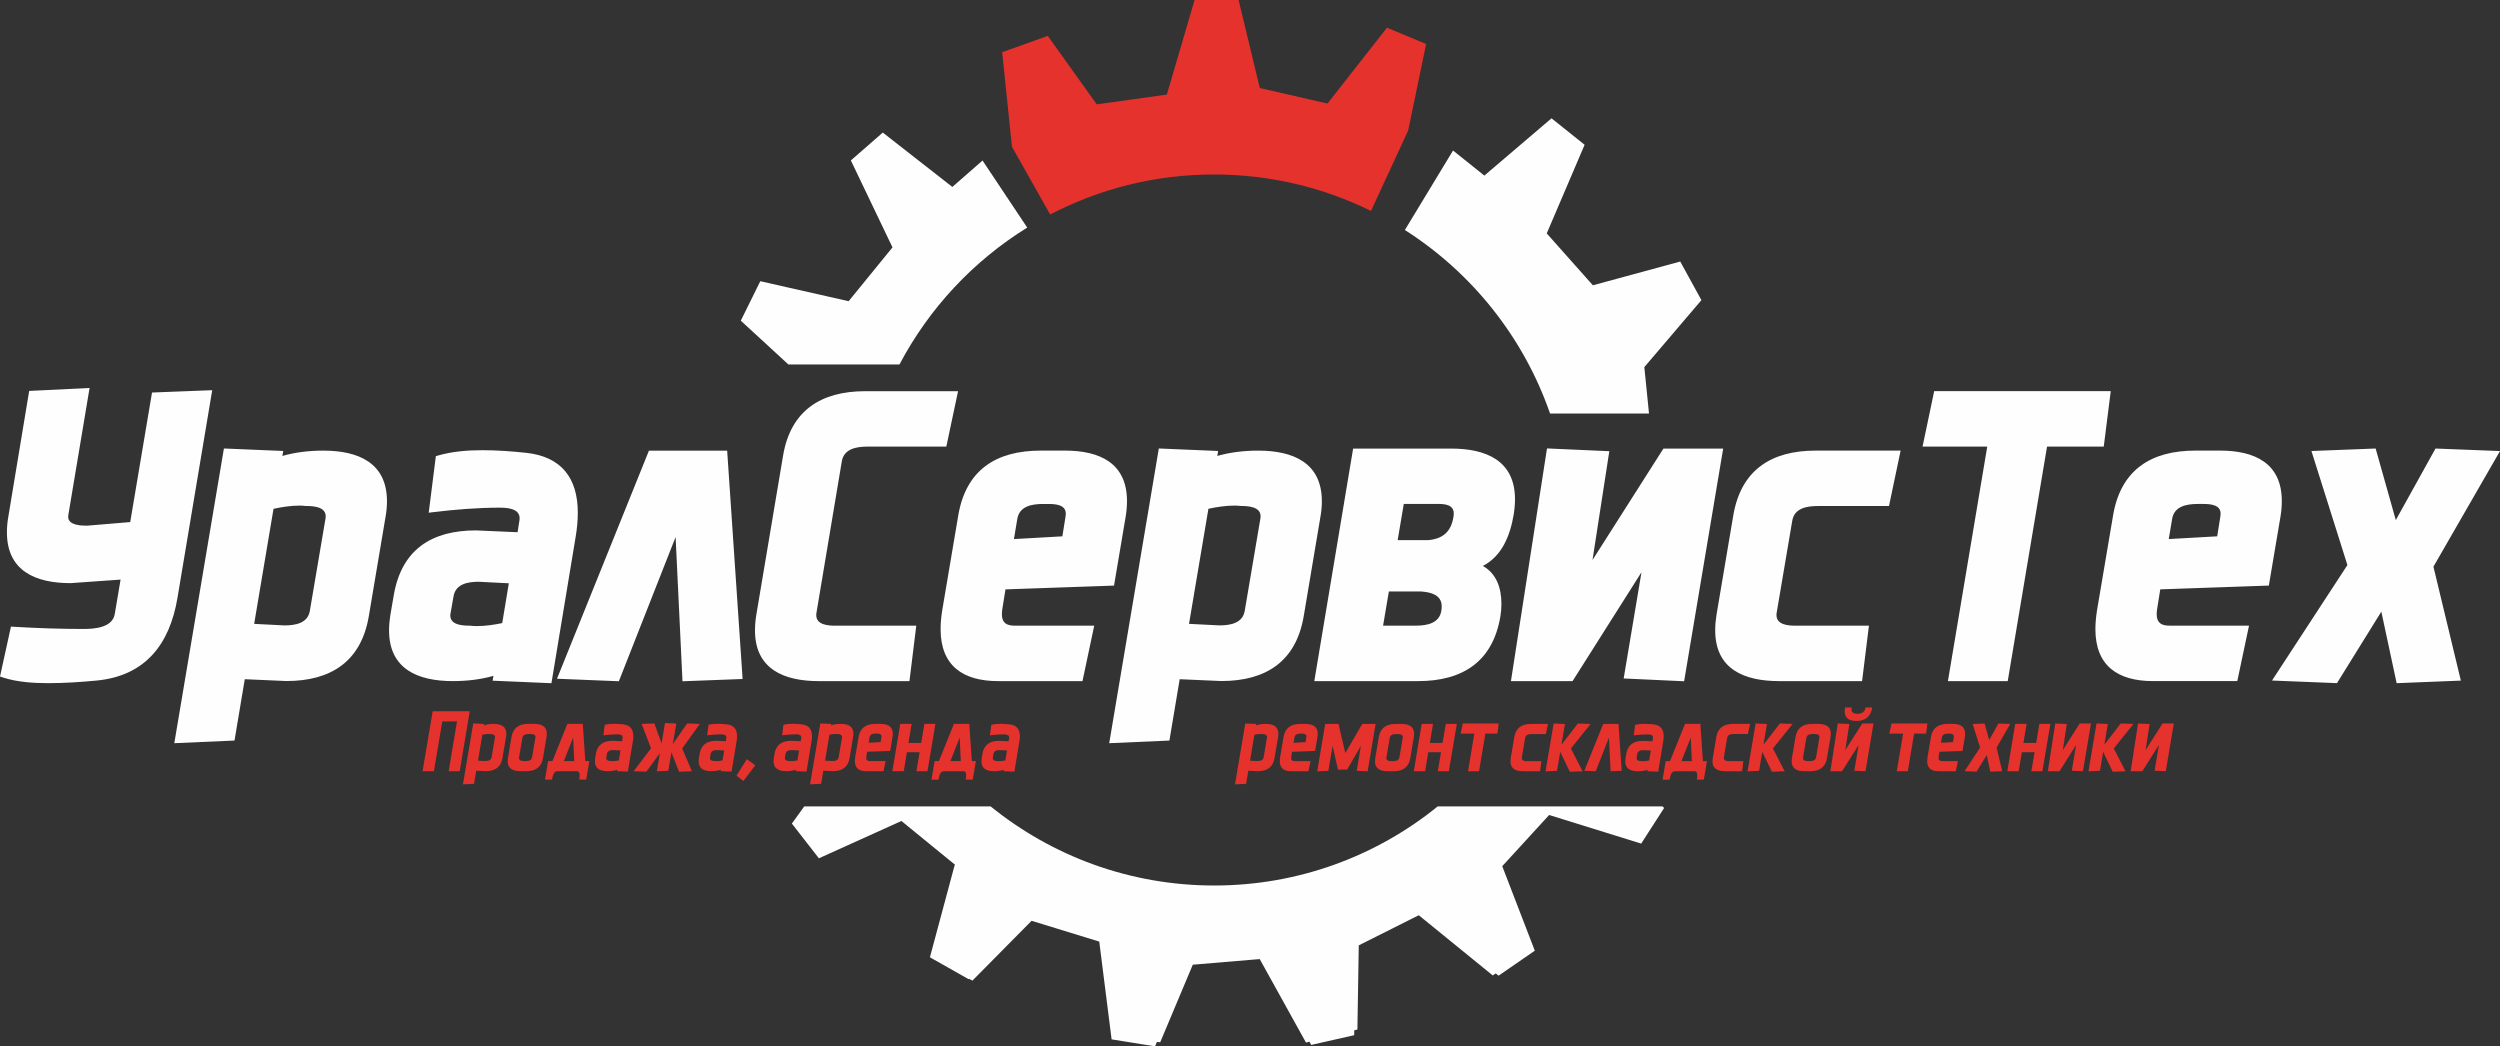
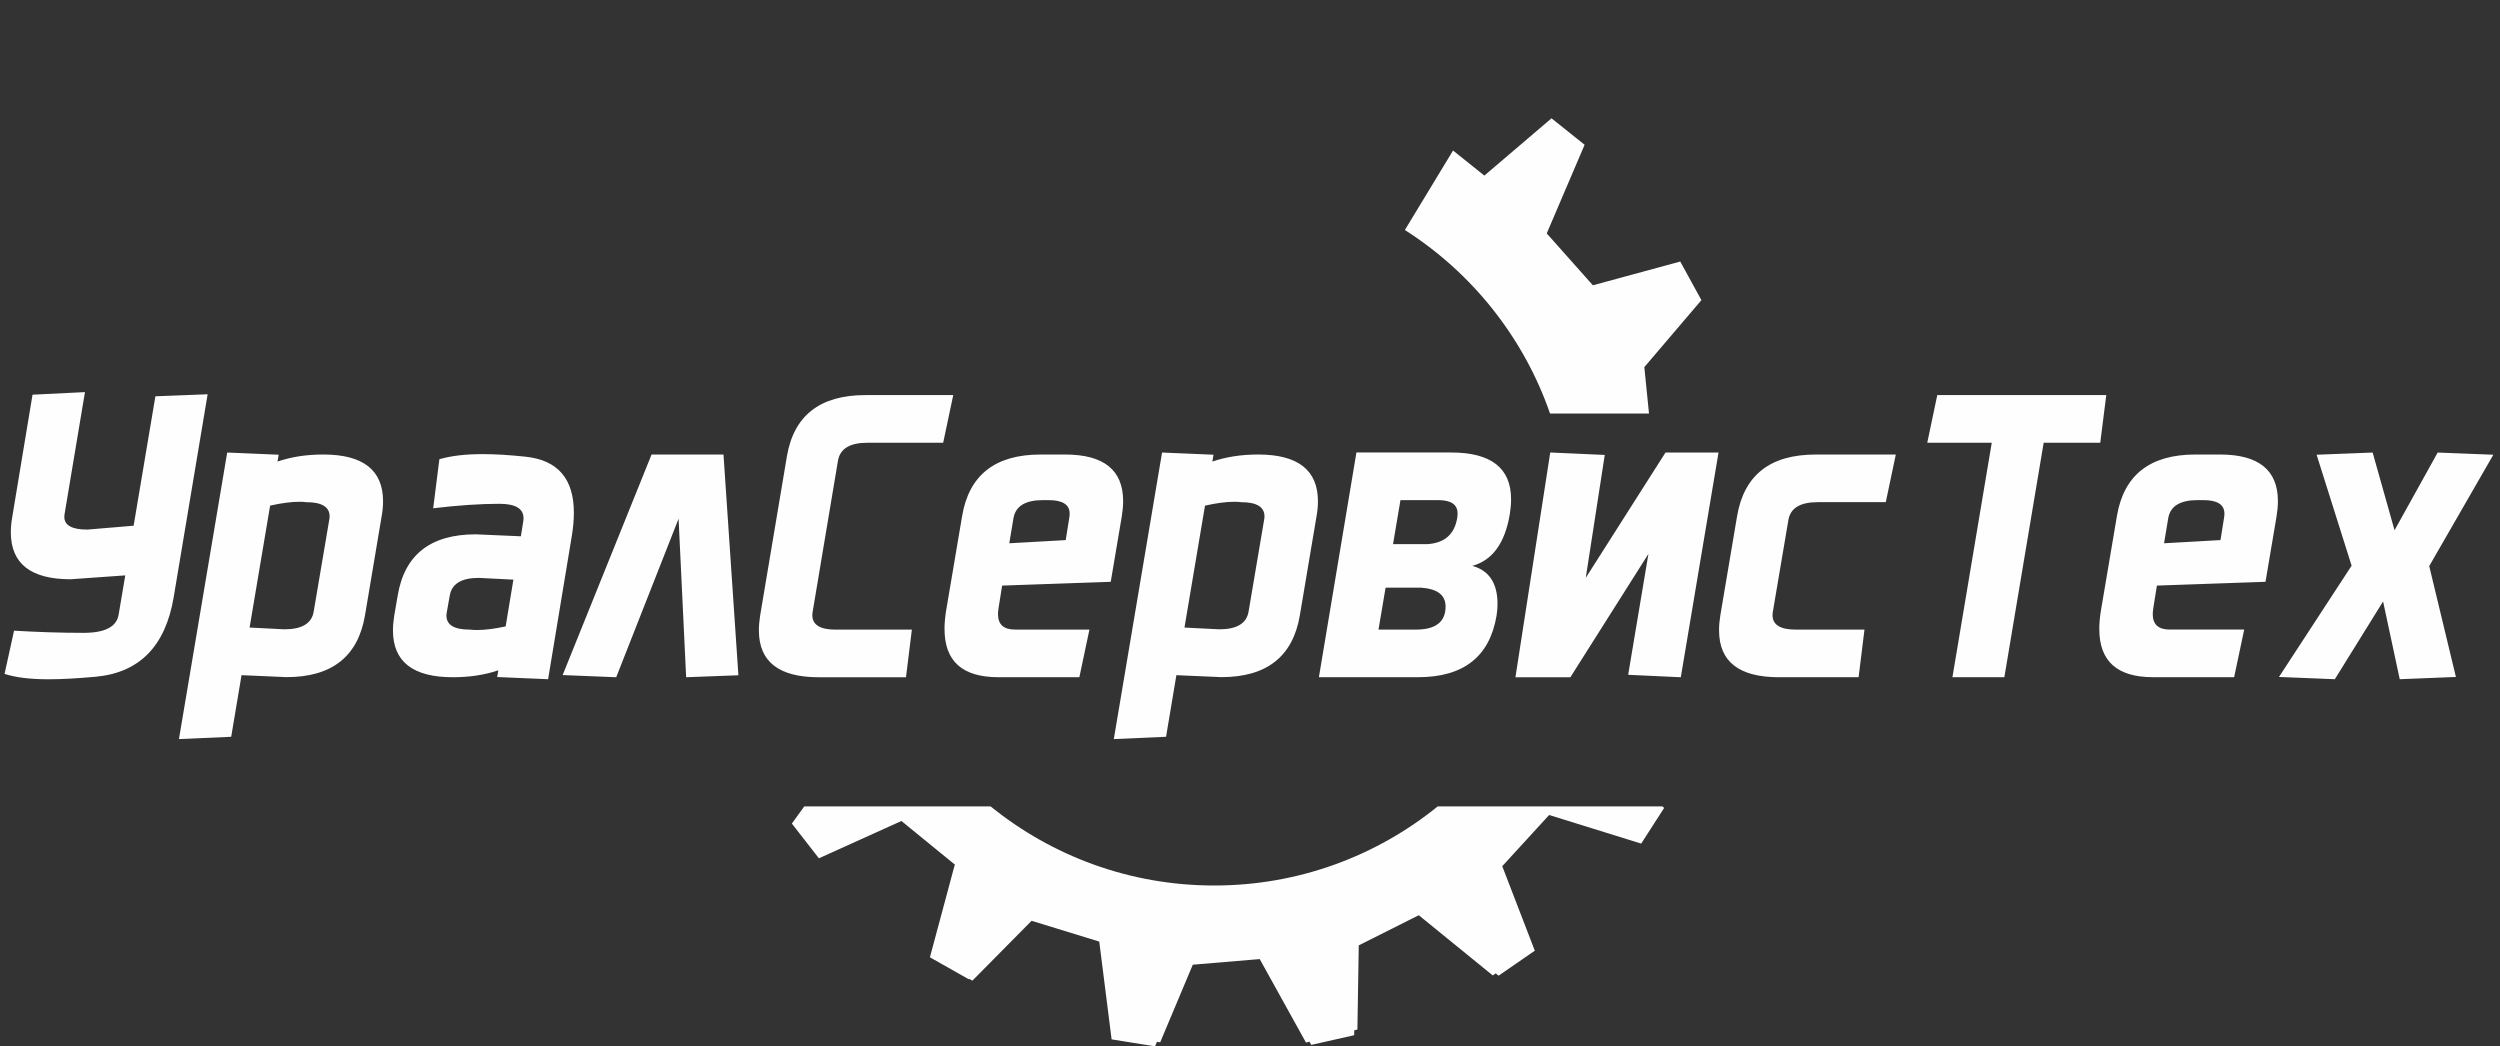
<svg xmlns="http://www.w3.org/2000/svg" xml:space="preserve" width="115.16mm" height="48.199mm" version="1.0" style="shape-rendering:geometricPrecision; text-rendering:geometricPrecision; image-rendering:optimizeQuality; fill-rule:evenodd; clip-rule:evenodd" viewBox="0 0 9281.34 3884.59">
  <rect x="0" y="0" width="9281.34" height="3884.59" fill="#333333" stroke="none" />
  <defs>
    <style type="text/css"> .fil1 {fill:#FEFEFE} .fil0 {fill:#E5322D} .fil2 {fill:#FEFEFE;fill-rule:nonzero} .fil3 {fill:#E5322D;fill-rule:nonzero} </style>
  </defs>
  <g id="Слой_x0020_1">
    <g id="_2223086894592">
-       <path class="fil0" d="M3898.82 796.36l-141.87 -251.43 -36.36 -351.17 169.47 -60.57 181.61 254.24 260.35 -36.36 102.89 -351.08 163.42 0 78.73 326.87 251.26 57.5 220.95 -281.52 145.26 60.57 -66.58 320.83 -138.07 298.79c-175.67,-86.52 -373.4,-135.28 -582.45,-135.28 -219.53,0 -426.53,53.63 -608.63,148.48l0.02 0.13z" />
      <path class="fil1" d="M3545.85 3210.61l-1.98 2.47 -91.54 340.92 7.1 3.87 0 0.1 136.98 77.49 1.33 -1.58 12.31 6.79 219.71 -222.19 251.27 77.19 45.84 362.99 161.38 25.94 6.94 -16.62 12.06 1.49 121.05 -288.03 248.45 -20.83 171.69 309.85 12.96 -3.13 6.6 11.9 159.39 -36.03 0.24 -18.01 11.75 -3.14 5.05 -312.39 222.75 -111.87 274.82 223.59 10.91 -7.69 10.57 8.53 134.53 -92.78 -120.89 -313.73 174.08 -190.04 341.75 106.17 85.18 -132.36 -5.95 -5.61 -834.77 0c-226.71,183.6 -515.43,293.58 -829.81,293.58 -314.38,0 -603.09,-110.07 -829.8,-293.58l-692.14 0 -45.85 63.61 100.31 128.98 306.38 -138.56 199.47 162.86 -0.12 -0.15z" />
      <path class="fil1" d="M6121.97 1535.22l-17.35 -172.29 211.93 -248.69 -78.58 -143.27 -324.39 88.16 -171.29 -192.59 140.63 -329.1 -122.87 -98.23 -249.38 212.68 -116.18 -93.12 -178.89 295.13c248.79,158.49 440.82,398.01 539.05,681.42l367.35 0 -0.03 -0.09z" />
-       <path class="fil1" d="M3339.44 1353.11l-412.54 0 -176.66 -162.61 72.37 -146.5 327.96 74.2 162.86 -199.78 -154.58 -322.81 118.56 -103.44 258.21 201.86 112.12 -98.08 165.84 248.94c-199.88,123.77 -364.23,299.44 -474.26,508.23l0.12 -0.03z" />
-       <path class="fil1" d="M447.63 2151.76l-185.73 13.15c-129.14,0 -236.23,-44.6 -236.23,-188.8 0,-19.41 1.89,-38.75 5.21,-57.75l77.43 -467.01 224.24 -11 -78.33 468.32c-0.65,3.31 -1.15,6.69 -1.15,10.07 0,31.8 48.76,32.88 70,32.88l160.38 -13.39 80.91 -480.96 223.49 -8.68 -129.07 771.31c-28.92,172.93 -120.21,289.68 -300.83,306.79 -59.24,5.61 -119.16,9.57 -178.74,9.57 -54.27,0 -114.85,-3.81 -166.74,-20.58l-12.46 -4.05 40.64 -185.34 12.31 0.74c85.68,5.12 171.54,8.03 257.37,8.03 40.23,0 107.16,-4.87 115.69,-55.21l21.63 -128.08zm600.77 -459.07c49.26,-14.04 100.65,-19.75 151.79,-19.75 128.83,0 236.48,44.2 236.48,188.31 0,19.09 -1.89,38.1 -5.21,56.76l-62.15 369.09c-28.34,168.07 -139.65,241.25 -306.23,241.25l-154.33 -6.79 -38.16 227.71 -223.49 9.83 184.18 -1094.13 220.21 9.27 -3.14 18.35 0.03 0.1zm873.11 283.25l6.45 -41.07c0.64,-3.56 1.14,-7.28 1.14,-10.9 0,-36.95 -47.83,-39.25 -74.95,-39.25 -81.4,0 -163.51,6.85 -244.23,16.52l-18.35 2.23 26.53 -209.94 9.08 -2.64c52.3,-15.13 109.98,-19.5 164.16,-19.5 53.78,0 108,4.05 161.46,9.67 130.87,13.79 192.28,93.21 192.28,222.44 0,29.76 -2.98,59.49 -7.85,88.81l-90.04 544.1 -218.38 -9.32 3.07 -17.86c-48.91,13.8 -99.97,19.41 -150.8,19.41 -128.83,0 -236.73,-44.11 -236.73,-188.31 0,-19.25 1.89,-38.65 4.96,-57.84l12.71 -73.62c28.93,-167.39 138.81,-239.71 304.99,-239.71l154.43 6.79 0.06 0zm586.72 17.76l-210.68 535.43 -229.7 -9.33 341.41 -846.82 290.35 0 57.34 847.81 -223.18 8.43 -25.55 -535.48 0 -0.03zm294.73 346.71c0,-19.5 1.73,-39.09 4.96,-58.34l99.23 -590.29c28.26,-167.88 140.63,-239.51 305.79,-239.51l343.89 0 -43.55 205.73 -292.65 0c-40.58,0 -87.5,7.84 -95.35,54.71l-93.76 560.04c-0.65,3.63 -1.14,7.28 -1.14,10.9 0,36.52 44.45,39.25 71.88,39.25l299.44 0 -25.36 205.73 -336.45 0c-128.9,0 -236.98,-44.05 -236.98,-188.31l0.06 0.1zm929.87 -152.29l-11.32 70.89c-1.14,6.94 -1.98,14.29 -1.98,21.39 0,32.48 17.85,42.47 48.57,42.47l294.23 0 -43.55 205.73 -313.08 0c-129.88,0 -213.67,-56.35 -213.67,-192.83 0,-22.72 2.23,-45.54 5.71,-68.17l59.91 -354.46c28.43,-167.98 139.95,-240.26 305.55,-240.26l91.29 0c128.08,0 229.54,46.19 229.54,187.57 0,19.83 -1.89,39.74 -5.21,59.33l-42.97 254.25 -403.12 14.04 0.1 0.06zm786.34 -495.44c49.25,-14.04 100.65,-19.75 151.79,-19.75 128.83,0 236.48,44.2 236.48,188.31 0,19.09 -1.89,38.1 -5.21,56.76l-62.06 369.09c-28.33,168.07 -139.65,241.25 -306.22,241.25l-154.34 -6.79 -38.16 227.71 -223.49 9.83 184.19 -1094.13 220.2 9.27 -3.13 18.35 -0.06 0.1zm985.97 408.36c49.41,27.84 68.91,79.48 68.91,141.29 0,15.37 -1.24,30.75 -3.81,45.94 -28.18,168.07 -140.05,240.35 -305.55,240.35l-385.3 0 144.11 -863.28 363.97 0c128.89,0 236.98,43.95 236.98,188.31 0,19.34 -1.83,38.74 -5.05,57.84 -13.15,78.33 -44.45,153.78 -114.2,189.55l-0.06 0zm406.94 -21.82l263.42 -413.88 221.85 0 -145.01 863.84 -224.43 -10.41 66.18 -394.39 -255.89 404.21 -228.79 0 133.85 -863.84 231.37 10.32 -62.46 404.12 -0.09 0.03zm455.6 261.09c0,-19.5 1.89,-38.99 4.96,-58.33l62.15 -368.1c28.43,-168.23 139.8,-241.01 305.79,-241.01l315.55 0 -43.22 205.74 -264.66 0c-40.48,0 -87.25,7.93 -94.6,55.51l-57.34 338.34c-0.65,3.56 -1.14,7.29 -1.14,10.91 0,36.76 44.2,39.49 71.88,39.49l271.41 0 -25.45 205.73 -308.36 0c-128.89,0 -236.89,-44.05 -236.89,-188.31l-0.1 0.03zm1232.04 -682.41l-146 870.72 -222.01 0 146 -870.72 -240.2 0 43.21 -205.74 655.47 0 -25.94 205.74 -210.53 0zm420.32 530.12l-11.31 70.89c-1.15,7.04 -1.99,14.29 -1.99,21.39 0,32.49 17.86,42.47 48.57,42.47l294.23 0 -43.55 205.74 -313.08 0c-129.97,0 -213.67,-56.36 -213.67,-192.84 0,-22.72 2.33,-45.54 5.71,-68.16l59.98 -354.46c28.43,-167.98 139.89,-240.26 305.55,-240.26l91.38 0c128.08,0 229.45,46.18 229.45,187.56 0,19.84 -1.89,39.74 -5.21,59.33l-42.97 254.24 -403.12 14.05 0.02 0.06zm694.81 -90.2l-133.59 -423.46 238.37 -9.27 74.86 265.65 147.4 -265.56 239.46 9.33 -247.15 429.16 101.79 423.12 -238.37 9.52 -56.85 -265.56 -164.66 265.41 -241.2 -9.67 279.94 -428.76 0 0.09zm-7771.32 218.28l112.45 5.71c40.24,0 87.08,-7.69 94.45,-54.71l57.59 -339.68c0.65,-3.47 1.15,-7.09 1.15,-10.66 0,-35.86 -46.19,-38.25 -74.46,-38.34 -7.44,-0.99 -15.03,-1.39 -22.56,-1.39 -32.05,0 -65.19,5.11 -96.68,11.9l-71.88 427.18 -0.06 0zm920.97 -2.82l24.55 -147.83 -111.81 -5.7c-40.39,0 -86.36,7.93 -93.71,55.36l-10.66 60.23c-0.74,3.13 -1.14,6.29 -1.14,9.57 0,35.78 45.79,37.91 73.87,38 8.53,0.99 17.02,1.39 25.61,1.39 30.81,0 62.86,-4.8 93.27,-11.07l0.03 0.03zm1899.72 -311.99l179.88 -10.16 11.4 -71.29c0.74,-4.37 1.24,-8.77 1.24,-13.15 0,-33.23 -38.75,-35.7 -63.95,-35.7l-21.14 0c-40.57,0 -86.91,8.08 -94.85,55.2l-12.55 75.11 -0.03 0zm650.11 314.72l112.45 5.7c40.23,0 87.08,-7.68 94.45,-54.71l57.59 -339.67c0.65,-3.47 1.15,-7.1 1.15,-10.66 0,-35.86 -46.19,-38.25 -74.46,-38.35 -7.44,-0.99 -15.03,-1.39 -22.57,-1.39 -32.05,0 -65.19,5.12 -96.68,11.9l-71.97 427.18 0.03 0zm720.57 6.69l121.2 0c40.73,0 87.25,-8.08 94.94,-55.2 0.75,-5.37 1.34,-10.91 1.34,-16.28 0,-43.05 -40.39,-52.63 -75.76,-55.36l-120.39 0 -21.49 126.84 0.16 0zm53.97 -317.44l112.45 0c54.37,-4.38 85.62,-30.81 94.51,-85.18 0.74,-4.62 1.24,-9.33 1.24,-14.05 0,-31.74 -31.9,-35.21 -57.25,-35.21l-128.24 0 -22.72 134.34 0 0.1zm2862.66 -4.03l179.88 -10.17 11.4 -71.29c0.75,-4.37 1.24,-8.77 1.24,-13.14 0,-33.23 -38.75,-35.71 -63.94,-35.71l-21.08 0c-40.57,0 -87.01,8.09 -94.85,55.21l-12.65 75.11z" />
      <path class="fil2" d="M16.89 2501.85l35.28 -160.47c88,5.3 174.02,8.09 258.21,8.09 79.07,0 122.53,-22.38 129.97,-67.26l24.71 -146.1 -203.1 14.39c-147.88,0 -221.76,-58.25 -221.76,-174.34 0,-17.85 1.74,-36.27 5.05,-55.36l75.51 -455.51 194.67 -9.57 -75.27 450.14c-0.89,4.81 -1.39,9.08 -1.39,12.9 0,31.5 28.52,47.33 85.37,47.33l171.95 -14.38 80.8 -480.47 193.93 -7.53 -126.1 753.7c-30.51,181.12 -126.6,279.45 -287.88,294.82 -68.16,6.29 -127.09,9.58 -177.4,9.58 -67.08,0 -121.05,-6.54 -162.27,-19.9l-0.28 -0.06zm647.45 242.09l179.14 -1063.9 191.04 8.09 -4.3 25.44c50.55,-17.36 107.4,-26.19 169.96,-26.19 147.88,0 221.94,57.94 221.94,173.84 0,17.36 -1.64,35.53 -5.05,54.37l-62.06 369.09c-25.94,152.61 -123.03,229.2 -291.26,229.2l-167.07 -7.29 -38.35 228.71 -193.92 8.58 -0.06 0.06zm262.34 -414.13l129.23 6.54c65.44,0 101.89,-22.13 108.84,-66.77l57.5 -339.33c0.99,-5.05 1.39,-9.32 1.39,-13.3 0,-35.03 -29.01,-52.63 -87.01,-52.63 -7.44,-0.99 -15.62,-1.49 -24.45,-1.49 -30.91,0 -67.33,4.8 -109.34,14.39l-76.25 452.72 0.1 -0.13zm532.2 10.61c0,-17.61 1.64,-36.27 4.8,-55.36l12.71 -73.62c25.2,-151.86 121.79,-227.71 290.1,-227.71l167.33 7.29 8.43 -53.38c0.99,-5.05 1.39,-9.58 1.39,-13.64 0,-35.77 -29.76,-53.62 -89.4,-53.62 -71.64,0 -153.69,5.54 -245.97,16.61l22.97 -182.2c43.37,-12.56 96.84,-18.85 160.13,-18.85 46.78,0 100.21,3.22 159.89,9.58 119.65,12.56 179.29,82.14 179.29,208.06 0,26.69 -2.64,55.45 -7.69,86.42l-88 531.61 -189.12 -8.09 4.31 -24.95c-50.32,17.11 -106.67,25.69 -168.97,25.69 -148.14,0 -222.19,-57.93 -222.19,-173.83l-0.03 0zm198.47 -55.36c0,35.03 28.77,52.38 86.52,52.38 8.33,0.99 17.51,1.49 27.34,1.49 29.76,0 65.19,-4.55 106.02,-13.39l28.76 -173.59 -128.49 -6.54c-65.19,0 -101.15,22.47 -108.09,67.26l-10.57 59.73c-0.89,4.56 -1.39,8.59 -1.39,12.65l-0.1 0zm431.49 221.16l330.09 -818.74 267.04 0 55.36 819.49 -194.02 7.28 -28.08 -588.46 -231.53 588.46 -198.97 -8.03 0.1 0zm728.5 -165.8c0,-17.86 1.74,-36.52 4.81,-55.86l99.22 -590.29c25.61,-151.61 122.93,-227.46 291.5,-227.46l326.04 0 -37.36 176.9 -281.03 0c-65.44,0 -101.89,22.13 -109.57,66.77l-93.77 559.78c-0.89,5.05 -1.39,9.57 -1.39,13.64 0,35.78 28.83,53.63 86.36,53.63l283.16 0 -21.82 176.81 -323.65 0c-148.39,0 -222.44,-57.93 -222.44,-173.84l-0.06 -0.09zm689.17 -4.56c0,-20.15 1.89,-42.06 5.46,-65.77l59.98 -354.46c25.61,-152.2 122.79,-228.21 291.26,-228.21l91.39 0c143.36,0 215.06,57.69 215.06,173.03 0,17.6 -1.74,36.52 -5.05,56.94l-40.98 242.59 -403.22 14.04 -13.14 82.63c-1.49,9.08 -2.14,16.87 -2.14,23.72 0,38 21.08,56.94 63.05,56.94l276.38 0 -37.41 176.81 -301.33 0c-132.85,0 -199.22,-59.49 -199.22,-178.39l-0.06 0.12zm240.45 -318.93l209.55 -11.81 13.15 -82.64c0.99,-5.55 1.48,-10.57 1.48,-15.63 0,-33.54 -26.19,-50.15 -78.42,-50.15l-21.08 0c-65.19,0 -101.64,22.47 -109.14,67.26l-15.53 92.96zm388.09 727.02l179.14 -1063.9 191.04 8.09 -4.3 25.44c50.56,-17.36 107.4,-26.19 169.96,-26.19 147.98,0 222,57.94 222,173.84 0,17.36 -1.64,35.53 -5.05,54.37l-62.15 369.09c-25.85,152.61 -122.93,229.2 -291.26,229.2l-167.07 -7.29 -38.35 228.71 -193.92 8.58 -0.03 0.06zm262.34 -414.13l129.23 6.54c65.44,0 101.95,-22.13 108.89,-66.77l57.5 -339.33c0.99,-5.05 1.39,-9.32 1.39,-13.3 0,-35.03 -29.01,-52.63 -87.01,-52.63 -7.44,-0.99 -15.62,-1.49 -24.46,-1.49 -30.9,0 -67.32,4.8 -109.33,14.39l-76.25 452.72 0.03 -0.13zm499.06 184.43l139.3 -834.36 351.73 0c148.39,0 222.44,58 222.44,173.78 0,17.92 -1.64,36.27 -4.8,55.45 -17.92,107.1 -64.19,171.05 -139.06,191.69 62.31,17.11 93.52,64.44 93.52,141.54 0,13.89 -1.24,28.51 -3.63,43.55 -25.69,152.2 -122.78,228.21 -291.26,228.21l-368.25 0 0 0.15zm221.29 -176.81l138.31 0c65.44,0 101.95,-22.37 109.33,-67.51 0.99,-6.79 1.39,-13.15 1.39,-18.35 0,-42.06 -29.91,-65.28 -89.89,-69.75l-132.86 0 -26.35 155.67 0.06 -0.06zm53.93 -317.44l130.38 0c62.15,-5.05 98.08,-37.26 107.9,-97.24 0.89,-5.8 1.39,-11.32 1.39,-16.37 0,-33.04 -23.96,-49.66 -71.63,-49.66l-140.45 0 -27.59 163.27zm454.45 494.25l129.23 -834.36 202.35 9.08 -70.49 456.26 296.06 -465.28 196.81 0 -140.05 834.36 -195.41 -9.08 75.27 -448.91 -289.86 457.99 -204.09 0 0.19 -0.06zm755.85 -173.83c0,-17.86 1.64,-36.52 4.8,-55.86l62.16 -368.1c25.85,-152.7 122.93,-228.95 291.5,-228.95l297.8 0 -37.2 176.81 -252.91 0c-65.44,0 -101.89,22.38 -108.89,67.51l-57.25 338.1c-0.99,5.05 -1.39,9.57 -1.39,13.64 0,36.02 28.83,53.87 86.27,53.87l255.08 0 -21.82 176.81 -295.57 0c-148.38,0 -222.44,-57.93 -222.44,-173.83l-0.13 0zm773.05 -696.8l37.19 -176.91 627.39 0 -22.32 176.91 -210.05 0 -146 870.62 -192.77 0 146 -870.62 -239.46 0zm638.61 692.23c0,-20.15 1.89,-42.06 5.54,-65.77l59.98 -354.46c25.61,-152.2 122.79,-228.21 291.26,-228.21l91.38 0c143.36,0 215,57.69 215,173.03 0,17.6 -1.74,36.52 -5.05,56.94l-40.98 242.59 -403.22 14.04 -13.14 82.63c-1.39,9.08 -2.23,16.87 -2.23,23.72 0,38 21.14,56.94 63.05,56.94l276.47 0 -37.41 176.81 -301.33 0c-132.85,0 -199.22,-59.49 -199.22,-178.39l-0.09 0.12zm240.45 -318.93l209.54 -11.81 13.21 -82.64c0.99,-5.55 1.39,-10.57 1.39,-15.63 0,-33.54 -26.1,-50.15 -78.43,-50.15l-21.08 0c-65.19,0 -101.64,22.47 -109.09,67.26l-15.52 92.96 -0.03 0zm426.68 496.33l269.68 -413.13 -129.98 -411.9 208.06 -8.09 81.31 288.43 160.13 -288.43 206.66 8.09 -238.03 413.38 99.07 411.65 -208.55 8.34 -61.81 -288.68 -179.14 288.68 -207.4 -8.34z" />
-       <path class="fil3" d="M1568.76 2863.09l37.61 -222.59 137.57 0 -37.26 222.59 -40.98 0 31 -184.99 -54.71 0 -31.06 184.99 -42.22 0 0.06 0zm149.97 48.82l38.1 -226.07 40.57 1.64 -0.9 5.46c10.76,-3.72 22.82,-5.61 36.11,-5.61 31.4,0 47.18,12.31 47.18,36.94 0,3.72 -0.34,7.6 -1.09,11.57l-13.2 78.43c-5.55,32.39 -26.19,48.76 -61.91,48.76l-35.52 -1.59 -8.19 48.57 -41.22 1.83 0.06 0.06zm55.8 -87.97l27.43 1.39c13.89,0 21.64,-4.71 23.13,-14.14l12.24 -72.13c0.25,-1.09 0.34,-1.98 0.34,-2.82 0,-7.44 -6.2,-11.16 -18.5,-11.16 -1.64,-0.24 -3.32,-0.34 -5.21,-0.34 -6.54,0 -14.29,0.99 -23.22,3.07l-16.18 96.18 -0.02 -0.06zm110.22 2.2c0,-3.81 0.35,-7.79 0.99,-11.9l13.21 -78.24c5.46,-32.39 26.1,-48.66 61.81,-48.66l22.38 0c31.4,0 47.02,12.31 47.02,36.94 0,3.72 -0.4,7.6 -1.08,11.66l-13.21 78.33c-5.46,32.54 -26.1,48.76 -61.81,48.76l-22.32 0c-31.4,0 -47.03,-12.31 -47.03,-36.95l0.03 0.06zm42.13 -12.12c0,7.69 6.04,11.5 18.25,11.5l7.35 0c13.89,0 21.48,-4.8 22.97,-14.39l12.24 -72.13c0.15,-1.08 0.25,-1.98 0.25,-2.82 0,-7.44 -6.04,-11.15 -18.25,-11.15l-7.45 0c-13.79,0 -21.48,4.8 -22.96,14.38l-12.15 71.79c-0.15,1.09 -0.34,2.08 -0.34,2.89l0.09 -0.06zm96.34 80.22l11.65 -68.76 15.93 0 55.7 -138.16 57.1 0 9.42 138.16 15.03 0 -11.65 68.76 -25.94 0c1.14,-6.54 1.64,-11.75 1.64,-15.53 0,-10.42 -3.07,-15.53 -9.27,-15.53l-74.87 0c-9.02,0 -15.18,10.41 -18.66,31.15l-25.94 0 -0.15 -0.09zm70.24 -68.76l38.5 0 -4.06 -87.41 -34.54 87.41 0.1 0zm115.09 0.65c0,-3.72 0.35,-7.69 1,-11.82l2.72 -15.62c5.36,-32.3 25.85,-48.42 61.66,-48.42l35.52 1.49 1.83 -11.32c0.25,-1.08 0.25,-2.08 0.25,-2.89 0,-7.59 -6.35,-11.4 -19,-11.4 -15.28,0 -32.63,1.14 -52.29,3.56l4.87 -38.65c9.27,-2.72 20.58,-4.06 34.04,-4.06 9.92,0 21.33,0.75 34.04,2.08 25.36,2.64 38.1,17.42 38.1,44.21 0,5.61 -0.59,11.74 -1.64,18.35l-18.66 112.95 -40.14 -1.64 0.89 -5.37c-10.66,3.63 -22.62,5.46 -35.95,5.46 -31.5,0 -47.18,-12.31 -47.18,-36.94l-0.03 0.03zm42.22 -11.82c0,7.44 6.1,11.16 18.35,11.16 1.73,0.25 3.72,0.34 5.79,0.34 6.35,0 13.89,-0.99 22.57,-2.88l6.11 -36.86 -27.28 -1.4c-13.89,0 -21.48,4.81 -22.97,14.3l-2.23 12.65c-0.25,0.99 -0.25,1.89 -0.25,2.72l-0.09 -0.03zm101.7 48.76l64.44 -84.78 -34.78 -90.79 47.33 -1.73 26.54 74.27 12.8 -75.76 41.97 1.89 -12.9 76.35 53.13 -76.69 47.18 1.74 -65.53 91.13 36.02 84.53 -47.52 1.74 -28.43 -71.88 -11.56 68.51 -42.56 1.89 11.32 -67.26 -50.25 68.66 -47.17 -1.73 -0.03 -0.06zm241.19 -36.94c0,-3.72 0.34,-7.69 0.99,-11.82l2.73 -15.62c5.36,-32.3 25.85,-48.42 61.66,-48.42l35.52 1.49 1.74 -11.32c0.24,-1.08 0.34,-2.08 0.34,-2.89 0,-7.59 -6.36,-11.4 -19,-11.4 -15.18,0 -32.64,1.14 -52.23,3.56l4.86 -38.65c9.18,-2.72 20.58,-4.06 34.04,-4.06 9.92,0 21.33,0.75 33.98,2.08 25.44,2.64 38.1,17.42 38.1,44.21 0,5.61 -0.6,11.74 -1.64,18.35l-18.67 112.95 -40.23 -1.64 0.9 -5.37c-10.66,3.63 -22.63,5.46 -35.86,5.46 -31.5,0 -47.18,-12.31 -47.18,-36.94l-0.03 0.03zm42.16 -11.82c0,7.44 6.11,11.16 18.41,11.16 1.74,0.25 3.72,0.34 5.8,0.34 6.35,0 13.89,-0.99 22.47,-2.88l6.11 -36.86 -27.35 -1.4c-13.79,0 -21.48,4.81 -22.96,14.3l-2.23 12.65c-0.16,0.99 -0.35,1.89 -0.35,2.72l0.1 -0.03zm98.48 65.28l38.4 -61.22 31.31 22.88 -44.21 58.09 -25.44 -19.75 -0.06 0zm137.57 -53.47c0,-3.72 0.34,-7.69 0.99,-11.82l2.64 -15.62c5.36,-32.3 25.85,-48.42 61.66,-48.42l35.52 1.49 1.83 -11.32c0.25,-1.08 0.34,-2.08 0.34,-2.89 0,-7.59 -6.35,-11.4 -19,-11.4 -15.19,0 -32.64,1.14 -52.23,3.56l4.87 -38.65c9.17,-2.72 20.58,-4.06 33.97,-4.06 9.92,0 21.33,0.75 34.04,2.08 25.45,2.64 38.1,17.42 38.1,44.21 0,5.61 -0.59,11.74 -1.64,18.35l-18.75 112.95 -40.14 -1.64 0.89 -5.37c-10.66,3.63 -22.62,5.46 -35.86,5.46 -31.49,0 -47.17,-12.31 -47.17,-36.94l-0.03 0.03zm42.13 -11.82c0,7.44 6.1,11.16 18.41,11.16 1.74,0.25 3.72,0.34 5.79,0.34 6.36,0 13.89,-0.99 22.48,-2.88l6.1 -36.86 -27.34 -1.4c-13.79,0 -21.48,4.81 -22.97,14.3l-2.23 12.65c-0.15,0.99 -0.34,1.89 -0.34,2.72l0.1 -0.03zm93.39 97.58l38.1 -226.07 40.57 1.64 -0.89 5.46c10.75,-3.72 22.81,-5.61 36.11,-5.61 31.4,0 47.18,12.31 47.18,36.94 0,3.72 -0.34,7.6 -1.09,11.57l-13.2 78.43c-5.46,32.39 -26.1,48.76 -61.91,48.76l-35.52 -1.59 -8.19 48.57 -41.22 1.83 0.06 0.06zm55.76 -87.97l27.43 1.39c13.89,0 21.63,-4.71 23.12,-14.14l12.24 -72.13c0.25,-1.09 0.34,-1.98 0.34,-2.82 0,-7.44 -6.2,-11.16 -18.5,-11.16 -1.58,-0.24 -3.31,-0.34 -5.21,-0.34 -6.6,0 -14.29,0.99 -23.22,3.07l-16.18 96.18 -0.03 -0.06zm110.54 1.3c0,-4.3 0.4,-8.93 1.14,-13.95l12.81 -75.35c5.46,-32.3 26.1,-48.52 61.9,-48.52l19.41 0c30.51,0 45.69,12.31 45.69,36.77 0,3.72 -0.4,7.78 -1.08,12.15l-8.68 51.55 -85.68 2.97 -2.82 17.6c-0.34,1.89 -0.49,3.57 -0.49,5.05 0,8.09 4.46,12.06 13.39,12.06l58.74 0 -7.93 37.61 -64.04 0c-28.18,0 -42.31,-12.65 -42.31,-37.91l-0.03 -0.03zm51.08 -67.76l44.55 -2.48 2.82 -17.61c0.25,-1.14 0.34,-2.23 0.34,-3.38 0,-7.1 -5.54,-10.66 -16.61,-10.66l-4.46 0c-13.89,0 -21.63,4.8 -23.22,14.29l-3.31 19.75 -0.1 0.1zm88.16 105.7l29.32 -175.76 42.22 0 -11.81 70.65 47.27 0 11.9 -70.65 40.98 0 -29.57 175.76 -40.98 0 11.9 -70.64 -47.18 0 -11.81 70.64 -42.13 0 -0.12 0zm145.25 31.15l11.65 -68.76 15.93 0 55.71 -138.16 57.09 0 9.42 138.16 15.04 0 -11.65 68.76 -25.94 0c1.08,-6.54 1.58,-11.75 1.58,-15.53 0,-10.41 -3.07,-15.53 -9.27,-15.53l-74.87 0c-9.02,0 -15.18,10.42 -18.75,31.16l-25.95 0 0 -0.1zm70.3 -68.76l38.5 0 -4.06 -87.41 -34.53 87.41 0.09 0zm115.1 0.65c0,-3.72 0.34,-7.69 0.99,-11.81l2.72 -15.63c5.37,-32.29 25.85,-48.41 61.66,-48.41l35.53 1.48 1.83 -11.31c0.24,-1.09 0.24,-2.08 0.24,-2.89 0,-7.59 -6.29,-11.4 -19,-11.4 -15.19,0 -32.64,1.14 -52.3,3.56l4.87 -38.65c9.27,-2.73 20.58,-4.06 34.04,-4.06 9.92,0 21.33,0.74 34.04,2.08 25.36,2.64 38.1,17.42 38.1,44.2 0,5.61 -0.59,11.75 -1.64,18.35l-18.66 112.95 -40.23 -1.64 0.89 -5.36c-10.66,3.63 -22.72,5.46 -35.95,5.46 -31.5,0 -47.18,-12.31 -47.18,-36.95l0.06 0.03zm42.15 -11.81c0,7.44 6.11,11.15 18.42,11.15 1.73,0.25 3.72,0.35 5.79,0.35 6.36,0 13.8,-0.99 22.48,-2.89l6.1 -36.86 -27.27 -1.39c-13.89,0 -21.49,4.8 -22.97,14.29l-2.23 12.65c-0.15,0.99 -0.34,1.89 -0.34,2.73l0.02 -0.03zm899.31 97.58l38.1 -226.06 40.57 1.64 -0.89 5.46c10.75,-3.72 22.81,-5.62 36.11,-5.62 31.41,0 47.18,12.31 47.18,36.95 0,3.72 -0.34,7.59 -1.08,11.57l-13.15 78.42c-5.55,32.39 -26.19,48.76 -61.91,48.76l-35.52 -1.58 -8.19 48.57 -41.22 1.83 0 0.06zm55.76 -88l27.43 1.39c13.89,0 21.63,-4.71 23.12,-14.13l12.24 -72.13c0.25,-1.09 0.35,-1.98 0.35,-2.82 0,-7.44 -6.21,-11.16 -18.51,-11.16 -1.58,-0.25 -3.31,-0.34 -5.21,-0.34 -6.54,0 -14.29,0.99 -23.21,3.07l-16.18 96.18 -0.03 -0.06zm110.57 1.34c0,-4.31 0.4,-8.93 1.14,-13.95l12.71 -75.36c5.46,-32.29 26.1,-48.51 61.91,-48.51l19.41 0c30.5,0 45.69,12.31 45.69,36.76 0,3.72 -0.35,7.79 -1.09,12.15l-8.68 51.55 -85.67 2.97 -2.82 17.61c-0.35,1.89 -0.5,3.56 -0.5,5.05 0,8.09 4.46,12.06 13.39,12.06l58.74 0 -8.03 37.6 -64.04 0c-28.18,0 -42.31,-12.65 -42.31,-37.9l0.15 -0.03zm51.06 -67.76l44.54 -2.48 2.82 -17.6c0.25,-1.14 0.35,-2.23 0.35,-3.38 0,-7.1 -5.55,-10.66 -16.62,-10.66l-4.46 0c-13.89,0 -21.58,4.8 -23.21,14.29l-3.32 19.75 -0.09 0.09zm87.81 106.02l29.67 -176.07 49.26 0 25.36 108.4 63.05 -108.4 49.4 0 -29.51 175.92 -40.58 -1.89 15.53 -92.47 -51.23 88.16 -33.88 0 -20.08 -88.31 -15.63 92.87 -41.22 1.89 -0.13 -0.09zm214.5 -37.26c0,-3.81 0.35,-7.79 0.99,-11.9l13.21 -78.24c5.46,-32.39 26.1,-48.66 61.81,-48.66l22.32 0c31.4,0 47.03,12.31 47.03,36.95 0,3.72 -0.35,7.59 -1.09,11.65l-13.2 78.33c-5.46,32.54 -26.1,48.76 -61.81,48.76l-22.32 0c-31.4,0 -47.02,-12.31 -47.02,-36.95l0.09 0.06zm42.16 -12.15c0,7.69 6.11,11.5 18.25,11.5l7.35 0c13.89,0 21.48,-4.8 22.97,-14.39l12.24 -72.12c0.25,-1.09 0.34,-1.99 0.34,-2.82 0,-7.44 -6.04,-11.16 -18.16,-11.16l-7.45 0c-13.79,0 -21.48,4.8 -22.96,14.39l-12.15 71.79c-0.15,1.09 -0.34,2.08 -0.34,2.89l-0.1 -0.06zm101.86 49.07l29.33 -175.75 42.12 0 -11.81 70.64 47.27 0 11.9 -70.64 40.98 0 -29.67 175.75 -40.97 0 11.9 -70.64 -47.17 0 -11.82 70.64 -42.22 0 0.15 0zm174.02 -139.7l7.94 -37.6 133.19 0 -4.8 37.6 -44.55 0 -23.46 139.7 -40.98 0 23.47 -139.7 -50.9 0 0.09 0zm184.9 102.79c0,-3.81 0.4,-7.79 0.99,-11.9l13.21 -78.24c5.45,-32.39 26.1,-48.66 61.96,-48.66l63.2 0 -7.94 37.6 -53.78 0c-13.89,0 -21.63,4.8 -23.06,14.39l-12.24 71.79c-0.15,1.09 -0.25,2.08 -0.25,2.89 0,7.69 6.11,11.5 18.35,11.5l54.22 0 -4.62 37.6 -62.81 0c-31.55,0 -47.27,-12.31 -47.27,-36.94l0.03 0zm130.22 37.26l30.01 -177.65 41.97 1.98 -12.96 76.84 60.98 -78.82 47.17 1.73 -72.96 91.14 43.46 84.53 -47.52 1.73 -35.62 -73.71 -11.9 70.4 -42.63 1.89 0 -0.06zm144.02 -2.08l70.15 -174.02 56.76 0 11.75 174.17 -41.14 1.58 -6.04 -125.01 -49.16 125.01 -42.31 -1.73zm151.95 -35.18c0,-3.72 0.34,-7.69 0.99,-11.82l2.72 -15.62c5.37,-32.3 25.85,-48.42 61.66,-48.42l35.53 1.49 1.73 -11.32c0.25,-1.08 0.34,-2.07 0.34,-2.88 0,-7.6 -6.35,-11.41 -19,-11.41 -15.19,0 -32.64,1.14 -52.3,3.56l4.87 -38.65c9.27,-2.72 20.58,-4.05 34.04,-4.05 9.92,0 21.33,0.74 33.98,2.07 25.44,2.64 38.09,17.42 38.09,44.21 0,5.61 -0.59,11.74 -1.64,18.35l-18.67 112.95 -40.23 -1.64 0.9 -5.36c-10.66,3.63 -22.63,5.45 -35.86,5.45 -31.5,0 -47.18,-12.3 -47.18,-36.94l0.03 0.03zm42.15 -11.82c0,7.44 6.11,11.16 18.42,11.16 1.73,0.25 3.72,0.34 5.79,0.34 6.36,0 13.89,-0.99 22.48,-2.88l6.1 -36.86 -27.34 -1.39c-13.79,0 -21.48,4.8 -22.97,14.29l-2.23 12.65c-0.15,0.99 -0.34,1.89 -0.34,2.72l0.09 -0.03zm96.34 79.82l11.65 -68.76 15.93 0 55.71 -138.16 57.09 0 9.42 138.16 15.04 0 -11.66 68.76 -25.94 0c1.09,-6.54 1.64,-11.75 1.64,-15.53 0,-10.41 -3.07,-15.53 -9.27,-15.53l-74.86 0c-9.02,0 -15.19,10.42 -18.67,31.16l-25.94 0 -0.15 -0.1zm70.24 -68.76l38.5 0 -4.06 -87.41 -34.53 87.41 0.09 0zm115.1 0.65c0,-3.81 0.34,-7.78 0.99,-11.9l13.15 -78.23c5.54,-32.39 26.1,-48.67 61.96,-48.67l63.3 0 -7.94 37.61 -53.78 0c-13.89,0 -21.63,4.8 -23.12,14.38l-12.15 71.79c-0.25,1.09 -0.34,2.08 -0.34,2.89 0,7.68 6.11,11.49 18.35,11.49l54.22 0 -4.62 37.61 -62.81 0c-31.55,0 -47.27,-12.31 -47.27,-36.95l0.06 0zm130.22 37.26l30.01 -177.65 41.97 1.98 -12.96 76.85 61.07 -78.83 47.18 1.74 -72.97 91.13 43.46 84.53 -47.42 1.74 -35.71 -73.71 -11.81 70.39 -42.63 1.89 -0.19 -0.06zm163.76 -37.26c0,-3.81 0.34,-7.78 0.99,-11.9l13.21 -78.23c5.45,-32.39 26.1,-48.67 61.81,-48.67l22.38 0c31.4,0 47.08,12.31 47.08,36.95 0,3.72 -0.4,7.59 -1.09,11.65l-13.15 78.33c-5.54,32.55 -26.1,48.76 -61.9,48.76l-22.32 0c-31.41,0 -47.03,-12.31 -47.03,-36.94l0 0.06zm42.13 -12.15c0,7.68 6.11,11.49 18.25,11.49l7.35 0c13.89,0 21.48,-4.8 22.97,-14.38l12.24 -72.13c0.15,-1.09 0.25,-1.98 0.25,-2.82 0,-7.44 -6.04,-11.16 -18.26,-11.16l-7.44 0c-13.79,0 -21.48,4.81 -22.97,14.39l-12.15 71.79c-0.16,1.08 -0.35,2.07 -0.35,2.88l0.1 -0.06zm101.55 49.1l27.43 -177.31 42.97 1.98 -14.94 96.93 62.96 -98.91 41.81 0 -29.76 177.31 -41.57 -1.89 16.03 -95.44 -61.57 97.34 -43.3 0 -0.06 0zm53.13 -222.93c0,-3.88 0.4,-8.43 1.14,-13.8l24.95 0c-0.49,3.14 -0.74,5.55 -0.74,7.2 0,10.9 7.44,16.27 22.23,16.27 17.35,0 27.34,-7.84 30.06,-23.47l24.8 0c-5.71,33.38 -25.2,50.15 -58.74,50.15 -29.17,0 -43.71,-12.15 -43.71,-36.36zm165.93 83.2l7.93 -37.61 133.2 0 -4.71 37.61 -44.54 0 -23.47 139.7 -40.97 0 23.46 -139.7 -50.9 0zm140.45 101.79c0,-4.3 0.4,-8.93 1.15,-13.95l12.71 -75.35c5.46,-32.3 26.1,-48.52 61.9,-48.52l19.41 0c30.41,0 45.69,12.31 45.69,36.77 0,3.72 -0.4,7.78 -1.09,12.15l-8.77 51.55 -85.68 2.97 -2.82 17.6c-0.34,1.89 -0.49,3.57 -0.49,5.05 0,8.09 4.46,12.06 13.39,12.06l58.75 0 -7.94 37.61 -64.04 0c-28.18,0 -42.31,-12.65 -42.31,-37.91l0.15 -0.03zm51.15 -67.76l44.54 -2.48 2.82 -17.61c0.16,-1.14 0.25,-2.23 0.25,-3.38 0,-7.1 -5.54,-10.66 -16.61,-10.66l-4.46 0c-13.89,0 -21.58,4.8 -23.22,14.29l-3.31 19.75 0 0.1zm87.81 105.45l57.35 -87.75 -27.59 -87.51 44.2 -1.64 17.26 61.32 34.04 -61.32 43.87 1.64 -50.56 87.91 20.99 87.41 -44.3 1.73 -13.14 -61.31 -38.1 61.31 -44.05 -1.73 0.02 -0.06zm158.49 0.25l29.33 -175.76 42.22 0 -11.81 70.65 47.27 0 11.9 -70.65 40.98 0 -29.67 175.76 -40.98 0 11.9 -70.64 -47.17 0 -11.82 70.64 -42.22 0 0.06 0zm150.46 0l27.43 -177.31 42.97 1.98 -14.94 96.93 62.86 -98.91 41.81 0 -29.82 177.31 -41.47 -1.89 16.03 -95.44 -61.57 97.34 -43.36 0 0.06 0zm150.71 0.31l30.01 -177.65 41.97 1.98 -12.96 76.85 60.97 -78.83 47.18 1.74 -72.97 91.13 43.46 84.53 -47.42 1.74 -35.62 -73.71 -11.9 70.39 -42.62 1.89 -0.1 -0.06zm156.66 -0.31l27.43 -177.31 42.97 1.98 -14.94 96.93 62.95 -98.91 41.81 0 -29.76 177.31 -41.56 -1.89 16.02 -95.44 -61.56 97.34 -43.37 0z" />
    </g>
  </g>
</svg>